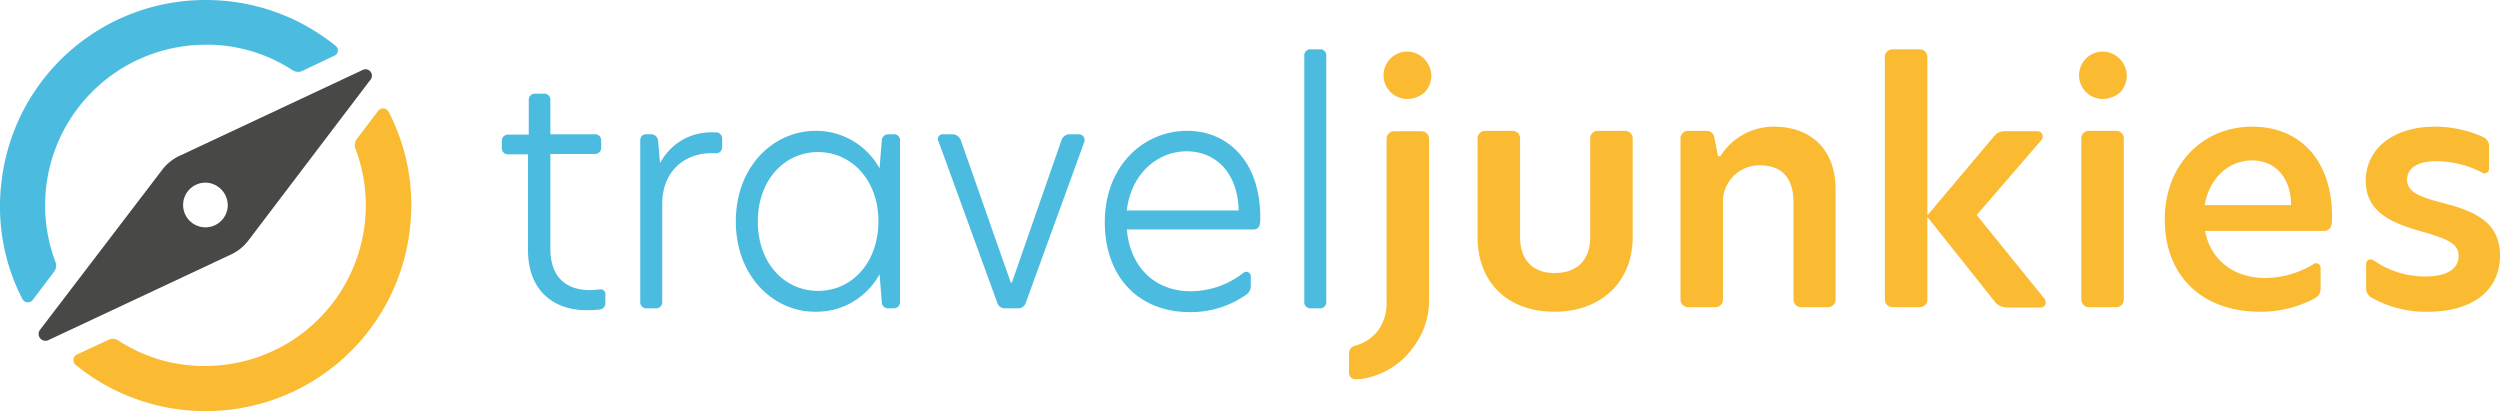
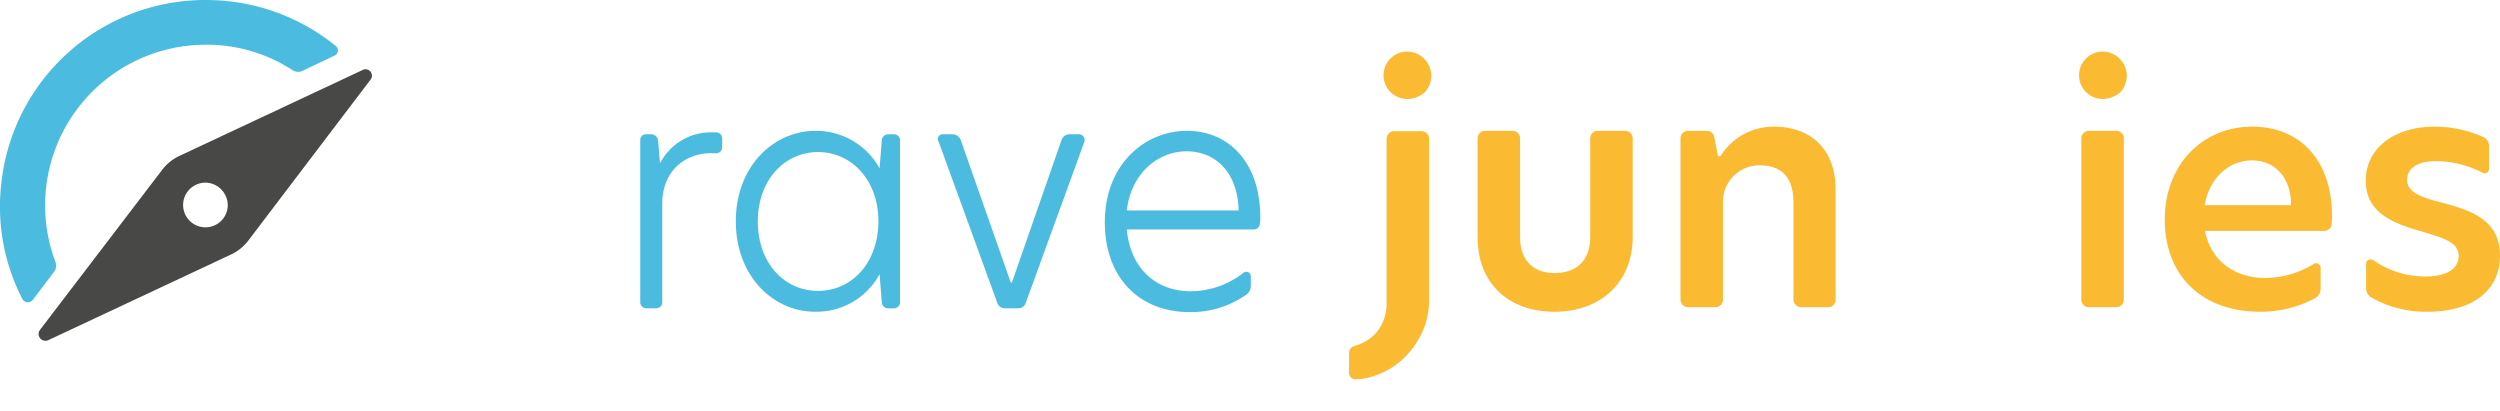
<svg xmlns="http://www.w3.org/2000/svg" id="Ebene_1" data-name="Ebene 1" viewBox="0 0 659.23 108.4">
  <defs>
    <style>.cls-1{fill:#4bbce0;}.cls-2{fill:#484846;}.cls-3{fill:#faba32;}</style>
  </defs>
-   <path class="cls-1" d="M215.6,102.7h11.8a1.58,1.58,0,0,1,1.6,1.6v2a1.58,1.58,0,0,1-1.6,1.6H215.6v25c0,7.7,4.4,10.9,10.4,10.9a26.45,26.45,0,0,0,2.7-.2,1.24,1.24,0,0,1,1.4,1.3v2.4a1.62,1.62,0,0,1-1.4,1.6,31.58,31.58,0,0,1-3.5.2c-9.1,0-15.5-5.5-15.5-15.8V108h-5.3a1.58,1.58,0,0,1-1.6-1.6v-2a1.58,1.58,0,0,1,1.6-1.6h5.5V93.6a1.58,1.58,0,0,1,1.6-1.6H214a1.58,1.58,0,0,1,1.6,1.6Z" transform="translate(-70.47 -67.3)" />
  <path class="cls-1" d="M240.8,102.7h1.3a1.86,1.86,0,0,1,1.9,1.7l.5,5.8h.1a15.05,15.05,0,0,1,13.4-8h1.4a1.63,1.63,0,0,1,1.5,1.6v2.3a1.55,1.55,0,0,1-1.7,1.6h-1.3c-6.3,0-12.8,4.2-12.8,13.4V147a1.58,1.58,0,0,1-1.6,1.6h-2.6a1.58,1.58,0,0,1-1.6-1.6V104.3A1.49,1.49,0,0,1,240.8,102.7Z" transform="translate(-70.47 -67.3)" />
  <path class="cls-1" d="M264.5,125.7c0-14.7,10.1-23.9,21-23.9a19.1,19.1,0,0,1,16.9,9.9l.6-7.5a1.71,1.71,0,0,1,1.6-1.5h1.6a1.58,1.58,0,0,1,1.6,1.6V147a1.58,1.58,0,0,1-1.6,1.6h-1.6a1.62,1.62,0,0,1-1.6-1.5l-.6-7.5a18.9,18.9,0,0,1-16.9,9.9C274.6,149.6,264.5,140.3,264.5,125.7Zm37.6-.1c0-10.8-7.1-18.2-15.9-18.2s-15.9,7.3-15.9,18.3,7,18.3,15.9,18.3S302.1,136.6,302.1,125.6Z" transform="translate(-70.47 -67.3)" />
  <path class="cls-1" d="M319.1,102.7h2.5a2.39,2.39,0,0,1,2.2,1.5L337,141.8h.3l13.1-37.6a2.29,2.29,0,0,1,2.2-1.5H355a1.52,1.52,0,0,1,1.4,2l-15.5,42.6a2,2,0,0,1-1.9,1.3h-3.6a2.05,2.05,0,0,1-1.9-1.3L318,104.7A1.27,1.27,0,0,1,319.1,102.7Z" transform="translate(-70.47 -67.3)" />
  <path class="cls-1" d="M401.1,127.8H367.6c.9,10,7.4,16.3,16.9,16.3a22.69,22.69,0,0,0,13.9-4.9,1.19,1.19,0,0,1,1.9,1v2.6a2.75,2.75,0,0,1-1.2,2.2,25.28,25.28,0,0,1-14.9,4.6c-13.6,0-22.4-9.4-22.4-23.7,0-15,10.3-24.1,21.7-24.1,10.6,0,19.3,7.9,19.3,22.9a8.08,8.08,0,0,1-.1,1.6A1.62,1.62,0,0,1,401.1,127.8Zm-4-5c-.3-10.8-6.8-15.6-13.7-15.6-7.8,0-14.7,6-15.8,15.6Z" transform="translate(-70.47 -67.3)" />
-   <path class="cls-1" d="M416,80.3h2.6a1.58,1.58,0,0,1,1.6,1.6V147a1.58,1.58,0,0,1-1.6,1.6H416a1.58,1.58,0,0,1-1.6-1.6V81.9A1.58,1.58,0,0,1,416,80.3Z" transform="translate(-70.47 -67.3)" />
  <path class="cls-2" d="M166,85.8l-48.2,22.6a12.19,12.19,0,0,0-4.5,3.6L81,154.3a1.8,1.8,0,0,0,2.2,2.7l48.2-22.6a12.19,12.19,0,0,0,4.5-3.6l32.2-42.4A1.69,1.69,0,0,0,166,85.8ZM130.5,122a5.89,5.89,0,1,1-5.2-6.5A6,6,0,0,1,130.5,122Z" transform="translate(-70.47 -67.3)" />
  <path class="cls-3" d="M428,167.3a1.69,1.69,0,0,1-1.8-1.6v-5.3a2,2,0,0,1,1.5-1.9,11.7,11.7,0,0,0,5.8-3.6,12,12,0,0,0,2.6-8V135.5h0V103.8a2,2,0,0,1,1.9-1.9h7.4a2,2,0,0,1,1.9,1.9v43a20,20,0,0,1-1.9,8.3,23.61,23.61,0,0,1-4.9,6.8,21,21,0,0,1-7,4.3,18.92,18.92,0,0,1-4.7,1.1A2.08,2.08,0,0,0,428,167.3Z" transform="translate(-70.47 -67.3)" />
  <path class="cls-3" d="M441.6,93.4a6.25,6.25,0,1,1-.1-12.5,6.47,6.47,0,0,1,6.4,6.2,6.62,6.62,0,0,1-1.7,4.5A7,7,0,0,1,441.6,93.4Z" transform="translate(-70.47 -67.3)" />
  <path class="cls-3" d="M480.4,149.5c-12.4,0-20.3-7.7-20.3-19.7V103.7a2,2,0,0,1,1.9-1.9h7.4a2,2,0,0,1,1.9,1.9v26.1c0,6,3.3,9.5,9.1,9.5,6,0,9.4-3.5,9.4-9.5V103.7a2,2,0,0,1,1.9-1.9h7.4a2,2,0,0,1,1.9,1.9v26.1C501,141.6,492.7,149.5,480.4,149.5Z" transform="translate(-70.47 -67.3)" />
  <path class="cls-3" d="M545.3,148.3a2,2,0,0,1-1.9-1.9V120.8c0-6.6-3-9.9-8.9-9.9h-.2a9.56,9.56,0,0,0-9.5,9.5v26a2,2,0,0,1-1.9,1.9h-7.4a2,2,0,0,1-1.9-1.9V103.7a2,2,0,0,1,1.9-1.9h5a2,2,0,0,1,2,1.6l1,5.1h.6l.1-.1a16.48,16.48,0,0,1,14-7.7c10.1,0,16.3,6.3,16.3,16.5v29.2a2,2,0,0,1-1.9,1.9Z" transform="translate(-70.47 -67.3)" />
-   <path class="cls-3" d="M599.3,148.3a3.51,3.51,0,0,1-2.7-1.3l-17.9-22.5v21.9a2,2,0,0,1-1.9,1.9h-7.4a2,2,0,0,1-1.9-1.9V82.2a2,2,0,0,1,1.9-1.9h7.4a2,2,0,0,1,1.9,1.9v41.9l17.7-21a3.37,3.37,0,0,1,2.6-1.2h8.7a1.44,1.44,0,0,1,1.3.8,1.6,1.6,0,0,1-.2,1.5L591.7,124l17.9,22.1a1.6,1.6,0,0,1,.2,1.5,1.34,1.34,0,0,1-1.3.8h-9.2Z" transform="translate(-70.47 -67.3)" />
  <path class="cls-3" d="M621.2,148.3a2,2,0,0,1-1.9-1.9V103.7a2,2,0,0,1,1.9-1.9h7.4a2,2,0,0,1,1.9,1.9v42.7a2,2,0,0,1-1.9,1.9Z" transform="translate(-70.47 -67.3)" />
  <path class="cls-3" d="M625,93.4a6.25,6.25,0,1,1-.1-12.5,6.47,6.47,0,0,1,6.4,6.2,6.62,6.62,0,0,1-1.7,4.5A7.17,7.17,0,0,1,625,93.4Z" transform="translate(-70.47 -67.3)" />
  <path class="cls-3" d="M666.4,149.5c-15.3,0-25.1-9.5-25.1-24.3,0-14.2,9.7-24.5,23.1-24.5,12.8,0,21,9.2,21,23.5a16.2,16.2,0,0,1-.1,2.2,2,2,0,0,1-1.9,1.8H651.9l.1.4c1.6,7.4,7.6,12,15.8,12a24.79,24.79,0,0,0,12.8-3.7,1.42,1.42,0,0,1,.6-.2,1.22,1.22,0,0,1,1.2,1.2v5.5a2.88,2.88,0,0,1-1.6,2.6A30.36,30.36,0,0,1,666.4,149.5Zm-2.1-39.9c-6.1,0-11.1,4.6-12.4,11.4l-.1.4h22.8v-.3C674.5,114.1,670.4,109.6,664.3,109.6Z" transform="translate(-70.47 -67.3)" />
  <path class="cls-3" d="M710.7,149.5a28.81,28.81,0,0,1-15-3.8,2.77,2.77,0,0,1-1.3-2.3v-6.5a1.15,1.15,0,0,1,1.2-1.2,1.85,1.85,0,0,1,.7.2,23.59,23.59,0,0,0,13.9,4.3c5.4,0,8.6-2,8.6-5.4,0-3.6-3.8-4.7-10.2-6.6-6.9-2-14.3-4.7-14.3-13.2s7.3-14.3,18.2-14.3a31,31,0,0,1,12.9,2.8,2.59,2.59,0,0,1,1.4,2.4v5.9a1.16,1.16,0,0,1-1.2,1.2,1.42,1.42,0,0,1-.6-.2,26.74,26.74,0,0,0-12.1-3c-4.9,0-7.7,1.8-7.7,4.9,0,3.3,3.6,4.6,9,6,8.2,2.1,15.5,4.8,15.5,14S722.4,149.5,710.7,149.5Z" transform="translate(-70.47 -67.3)" />
-   <path class="cls-3" d="M178.6,127.2a54.11,54.11,0,0,1-53.9,48.5,56.33,56.33,0,0,1-5.8-.3,54.16,54.16,0,0,1-28.5-11.9,1.65,1.65,0,0,1,.3-2.7l8.4-3.9a2.67,2.67,0,0,1,2.6.2,41.44,41.44,0,0,0,18.4,6.5,33.89,33.89,0,0,0,4.5.2,42.34,42.34,0,0,0,39.6-57.3,2.68,2.68,0,0,1,.4-2.6l5.6-7.4a1.64,1.64,0,0,1,2.7.2A53.29,53.29,0,0,1,178.6,127.2Z" transform="translate(-70.47 -67.3)" />
  <path class="cls-1" d="M158.6,82l-8.4,4a2.67,2.67,0,0,1-2.6-.2,41.44,41.44,0,0,0-18.4-6.5,33.89,33.89,0,0,0-4.5-.2,42.34,42.34,0,0,0-39.6,57.3,2.68,2.68,0,0,1-.4,2.6l-5.6,7.4a1.64,1.64,0,0,1-2.7-.2,53.11,53.11,0,0,1-5.6-30.4,54.11,54.11,0,0,1,53.9-48.5,56.33,56.33,0,0,1,5.8.3,54.1,54.1,0,0,1,28.6,11.9A1.5,1.5,0,0,1,158.6,82Z" transform="translate(-70.47 -67.3)" />
</svg>